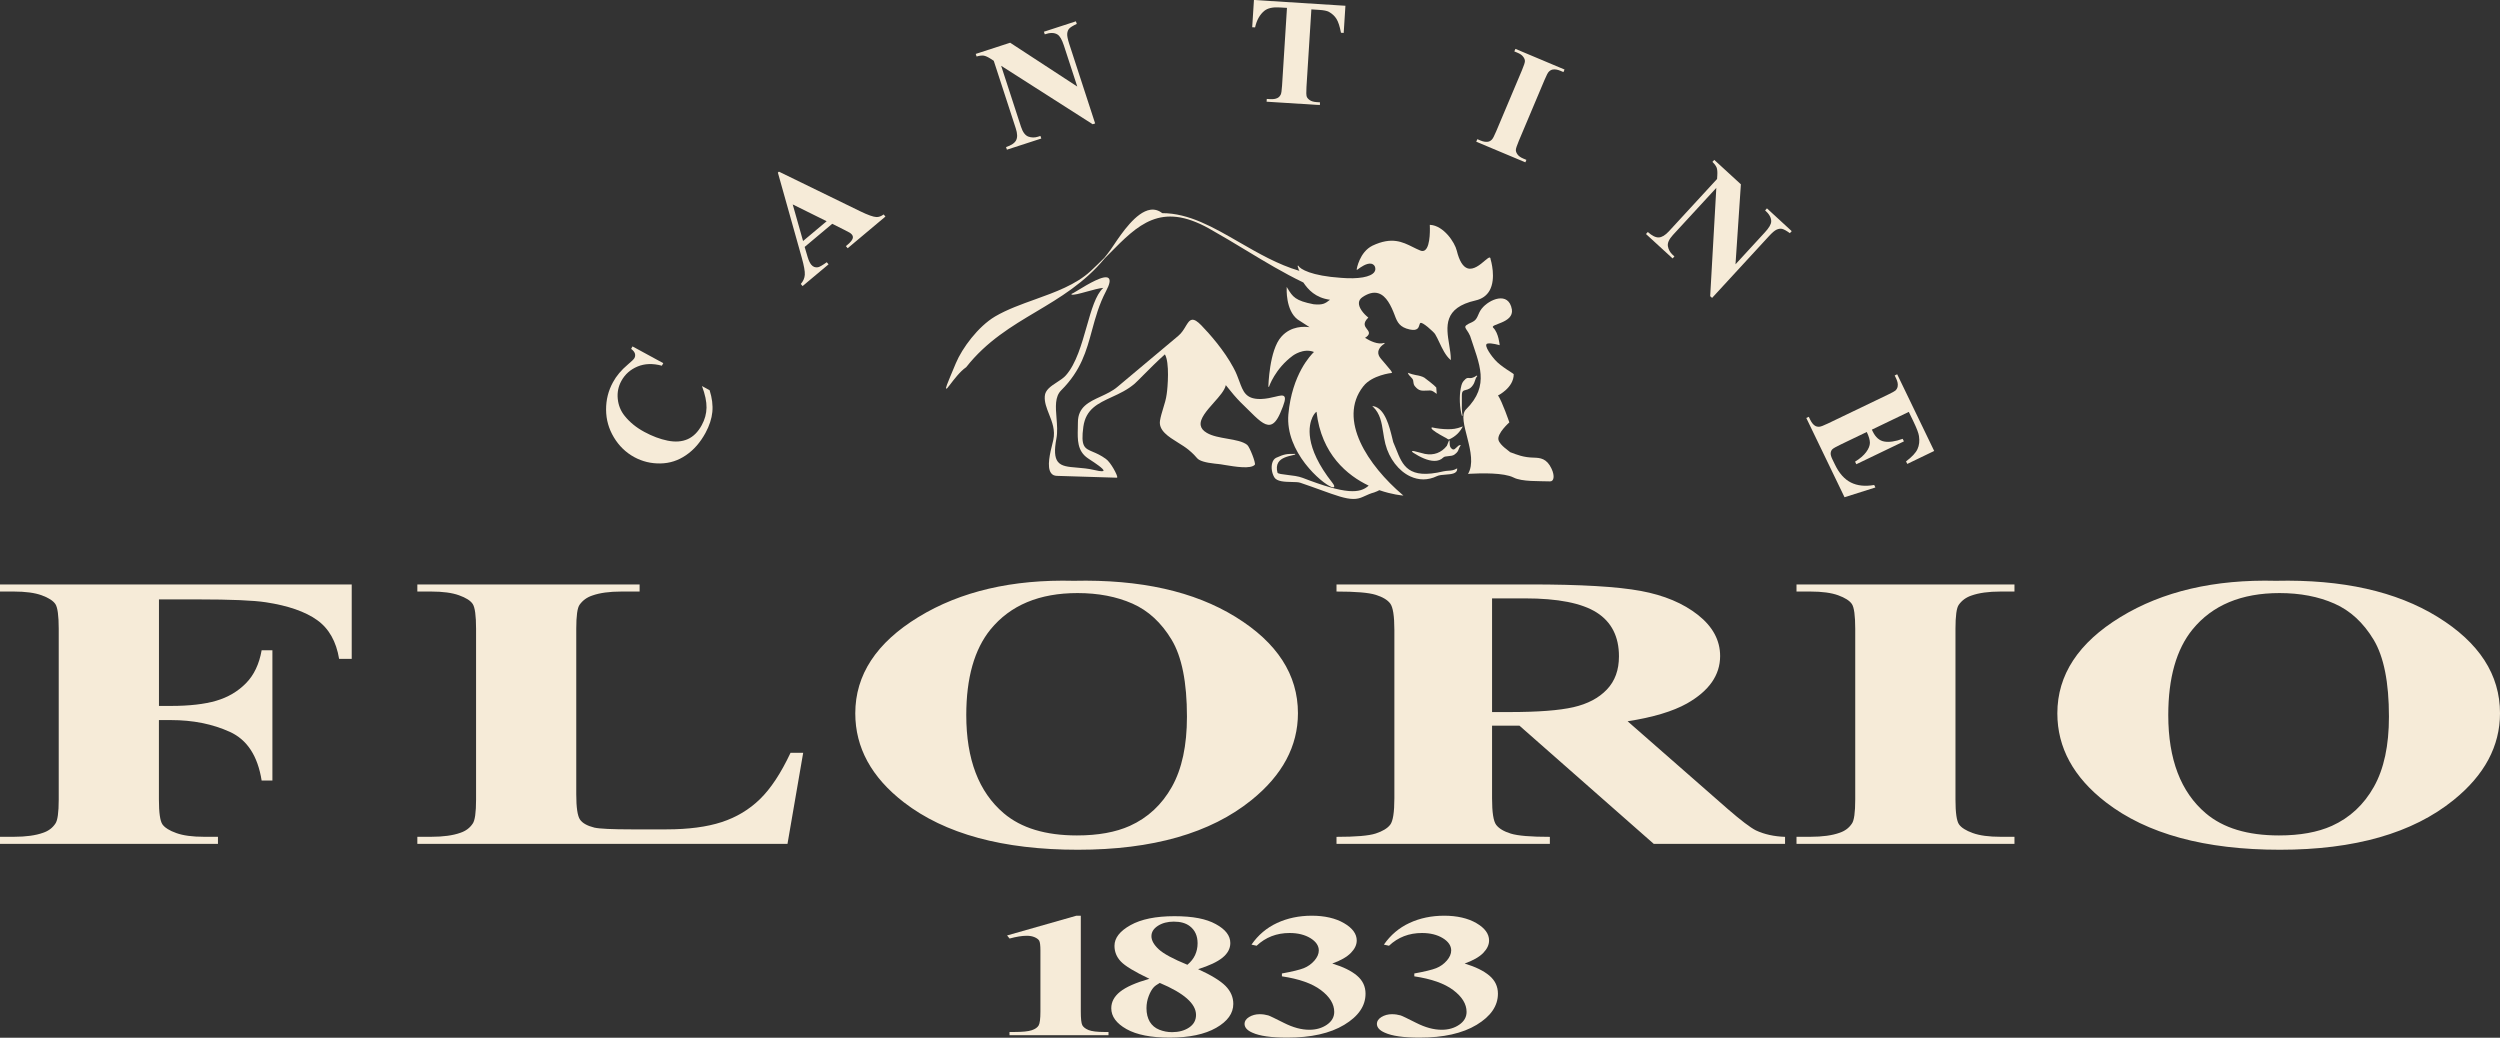
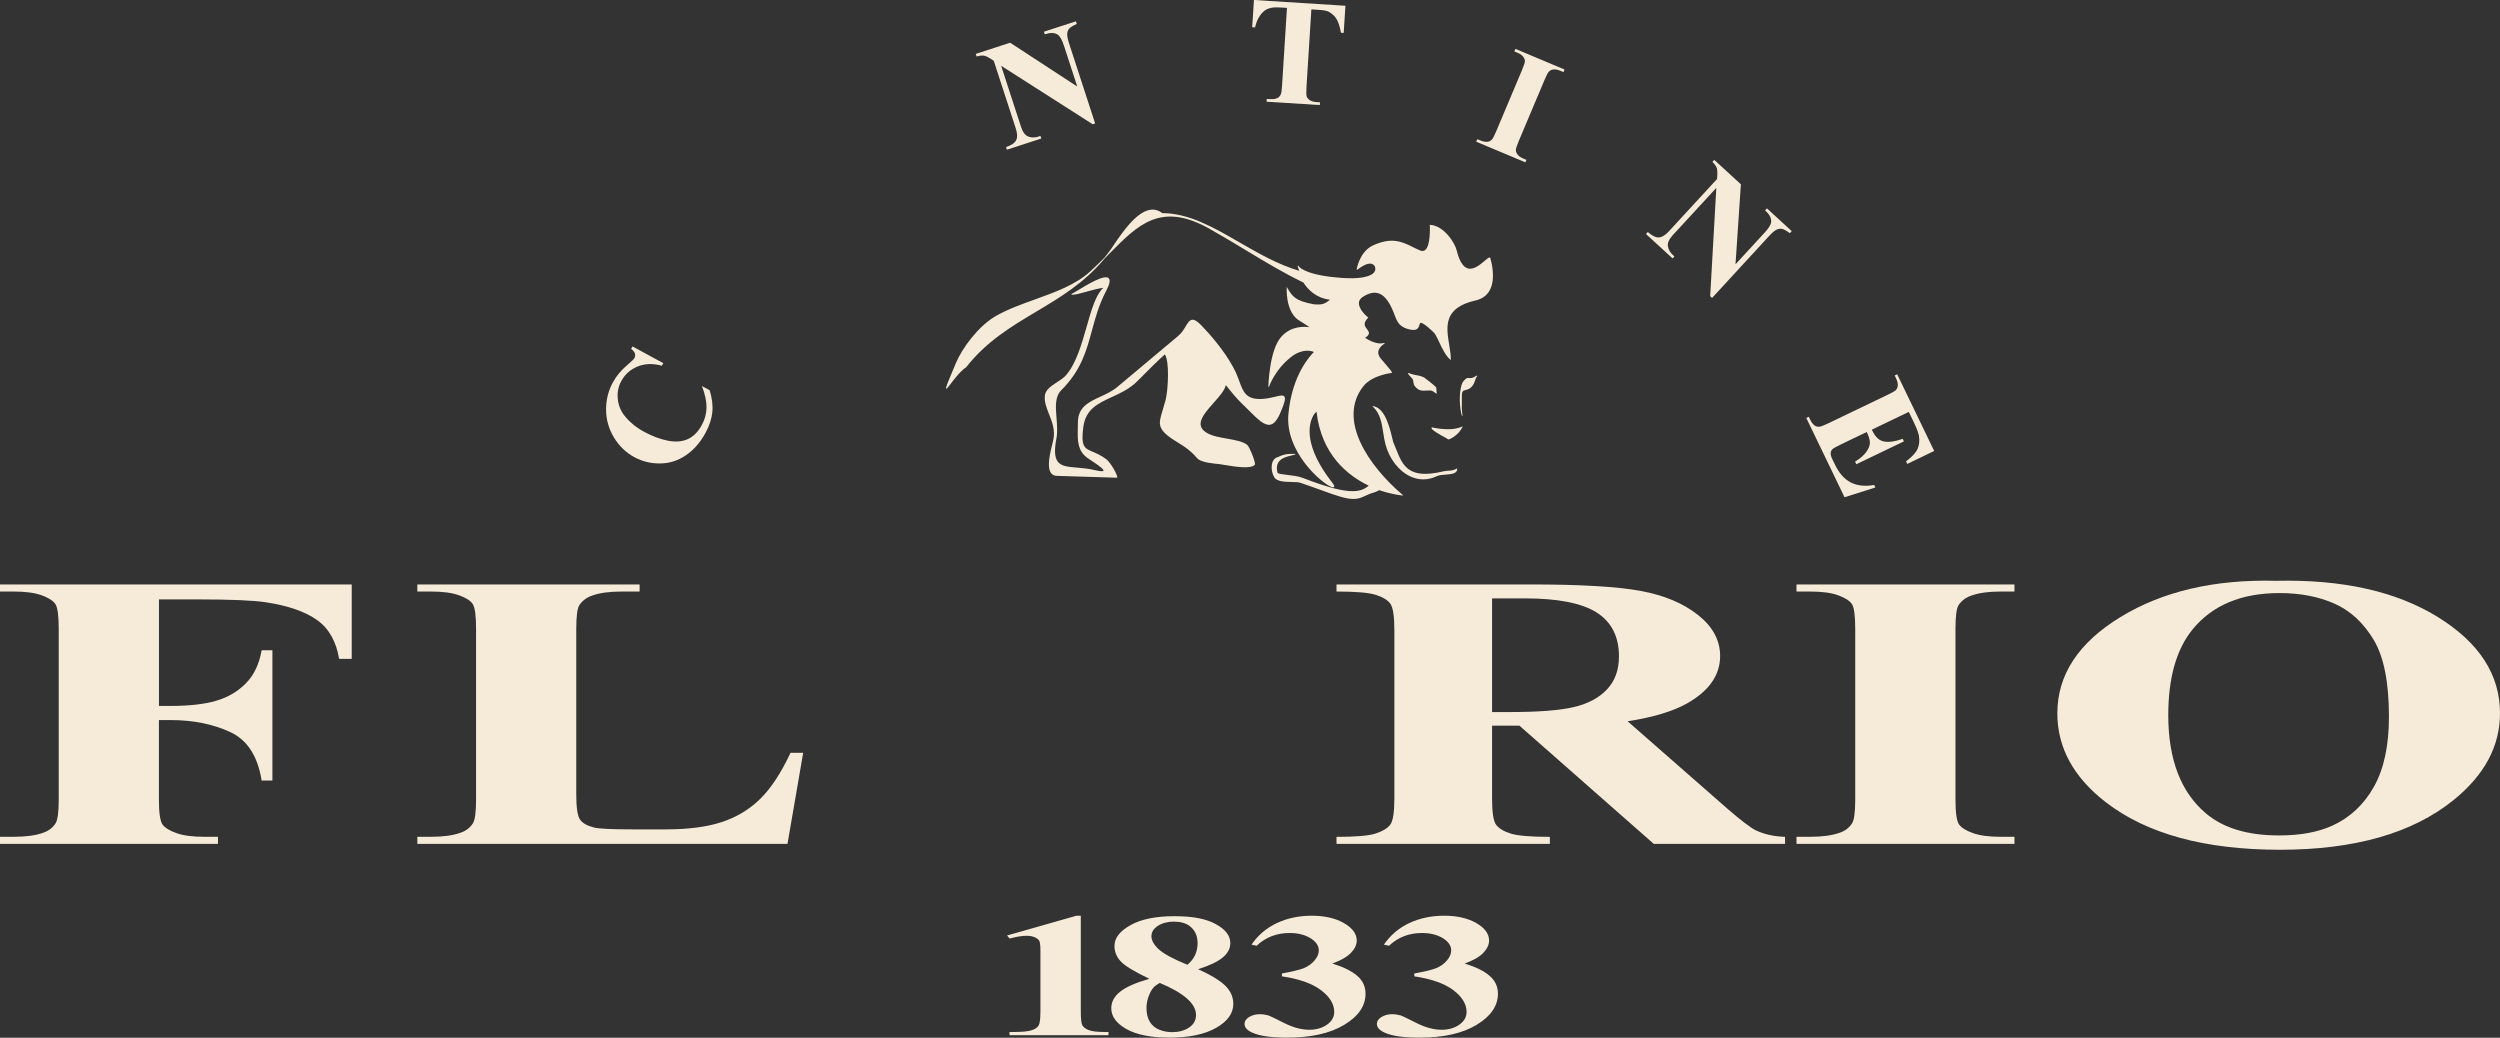
<svg xmlns="http://www.w3.org/2000/svg" width="159" height="66" viewBox="0 0 159 66" fill="none">
  <rect x="0" y="0" width="159" height="66" fill="#333333" stroke="none" />
  <path fill-rule="evenodd" clip-rule="evenodd" d="M81.416 26.288C81.706 25.622 81.779 25.332 81.682 25.215C81.596 25.111 81.399 25.16 81.102 25.232C80.853 25.291 80.545 25.367 80.193 25.377C80.172 25.377 80.155 25.377 80.134 25.377C79.232 25.377 79.063 24.904 78.825 24.259C78.728 23.997 78.621 23.701 78.451 23.393C77.85 22.266 76.914 21.217 76.406 20.693C76.154 20.434 75.971 20.32 75.818 20.337C75.646 20.358 75.539 20.538 75.404 20.762C75.286 20.958 75.152 21.183 74.937 21.362L71.074 24.601C70.76 24.87 70.373 25.049 70 25.222C69.257 25.563 68.555 25.884 68.555 26.864C68.555 26.988 68.555 27.112 68.549 27.233C68.531 27.978 68.514 28.681 69.181 29.14C69.222 29.168 69.278 29.206 69.336 29.244C69.627 29.433 70.228 29.83 70.183 29.94C70.173 29.965 70.093 30.013 69.596 29.892C69.202 29.799 68.822 29.768 68.49 29.74C67.941 29.695 67.505 29.661 67.277 29.364C67.073 29.099 67.046 28.633 67.187 27.895C67.267 27.478 67.229 27.019 67.194 26.577C67.139 25.884 67.084 25.232 67.491 24.825C68.759 23.559 69.098 22.314 69.454 20.996C69.672 20.196 69.896 19.372 70.342 18.52C70.577 18.078 70.632 17.806 70.508 17.692C70.242 17.44 69.188 18.078 68.559 18.461C68.365 18.578 68.182 18.689 68.151 18.692V18.709L68.141 18.733C68.276 18.782 68.669 18.671 69.129 18.544C69.516 18.437 69.917 18.326 70.169 18.309C69.689 18.74 69.409 19.727 69.112 20.772C68.797 21.879 68.442 23.135 67.792 23.87C67.643 24.039 67.426 24.18 67.211 24.318C66.845 24.556 66.469 24.801 66.448 25.201C66.42 25.58 66.565 25.95 66.717 26.336C66.918 26.839 67.122 27.36 66.99 27.981C66.977 28.05 66.956 28.133 66.931 28.226C66.793 28.778 66.558 29.706 66.849 30.089C66.931 30.203 67.056 30.261 67.218 30.265L71.019 30.382C71.019 30.382 71.023 30.382 71.026 30.382C71.04 30.382 71.05 30.375 71.057 30.361C71.095 30.261 70.653 29.406 70.332 29.185C70.01 28.951 69.73 28.83 69.506 28.737C68.974 28.512 68.728 28.412 68.901 27.14C69.06 26.015 69.824 25.663 70.705 25.256C71.199 25.029 71.714 24.791 72.17 24.397C72.284 24.294 72.47 24.108 72.705 23.87C73.092 23.483 73.617 22.952 74.087 22.538C74.395 23.049 74.267 24.653 74.201 25.067C74.163 25.37 74.07 25.677 73.977 25.974C73.897 26.232 73.818 26.498 73.776 26.753C73.68 27.378 74.308 27.771 74.92 28.15C75.155 28.295 75.397 28.447 75.59 28.605C75.898 28.861 76.043 29.03 76.14 29.144C76.283 29.309 76.66 29.424 77.273 29.489L77.439 29.506C77.539 29.513 77.712 29.54 77.909 29.575C78.562 29.682 79.554 29.847 79.809 29.554C79.878 29.451 79.481 28.426 79.322 28.295C79.046 28.074 78.569 27.991 78.061 27.902C77.588 27.819 77.097 27.736 76.751 27.529C76.52 27.395 76.395 27.236 76.364 27.05C76.295 26.622 76.755 26.108 77.197 25.608C77.556 25.204 77.895 24.825 77.961 24.494C78.303 24.932 78.645 25.329 78.9 25.584C79.063 25.743 79.215 25.891 79.36 26.036C79.992 26.667 80.41 27.081 80.787 27.012C81.019 26.967 81.219 26.736 81.419 26.281" fill="#F6EBD8" />
-   <path fill-rule="evenodd" clip-rule="evenodd" d="M92.628 28.461C92.566 28.526 92.507 28.588 92.438 28.588C92.393 28.588 92.345 28.561 92.293 28.506C92.196 28.409 92.196 28.271 92.196 28.023L92.155 28.016L92.023 28.35C91.668 28.799 91.184 28.975 90.624 28.868C90.565 28.854 90.458 28.826 90.344 28.795C89.919 28.678 89.829 28.661 89.809 28.702C89.798 28.73 89.823 28.754 89.902 28.806C90.306 29.064 90.804 29.313 91.232 29.313C91.447 29.313 91.64 29.25 91.796 29.095C91.847 29.037 91.972 29.026 92.106 29.012C92.255 28.999 92.41 28.985 92.511 28.906C92.701 28.764 92.728 28.685 92.77 28.578C92.794 28.516 92.818 28.447 92.884 28.343L92.908 28.305H92.867C92.773 28.316 92.701 28.388 92.635 28.461" fill="#F6EBD8" />
  <path fill-rule="evenodd" clip-rule="evenodd" d="M92.974 25.163C92.974 24.866 93.067 24.842 93.219 24.804C93.361 24.77 93.561 24.721 93.737 24.397C93.765 24.342 93.782 24.287 93.803 24.225C93.838 24.118 93.872 24.008 93.955 23.918L93.927 23.883C93.654 24.066 93.534 24.052 93.437 24.042C93.364 24.035 93.302 24.025 93.205 24.108C93.001 24.297 92.967 24.387 92.905 24.691C92.801 25.208 92.832 25.946 92.977 26.446L93.019 26.436C92.963 26.122 92.967 25.825 92.974 25.484C92.974 25.38 92.974 25.277 92.974 25.163Z" fill="#F6EBD8" />
  <path fill-rule="evenodd" clip-rule="evenodd" d="M92.086 27.298C91.761 27.298 91.384 27.253 91.077 27.181H91.063L91.056 27.188C91.046 27.202 91.042 27.215 91.042 27.233C91.063 27.353 91.502 27.605 91.878 27.809C91.916 27.829 91.948 27.847 91.951 27.847H91.954C92.003 27.878 92.034 27.898 92.055 27.912C92.089 27.933 92.106 27.947 92.131 27.947C92.151 27.947 92.172 27.94 92.207 27.926C92.562 27.757 92.825 27.509 93.008 27.171L93.036 27.119L92.981 27.14C92.614 27.277 92.407 27.298 92.079 27.298" fill="#F6EBD8" />
  <path fill-rule="evenodd" clip-rule="evenodd" d="M91.339 24.639C91.263 24.532 90.669 24.073 90.586 24.018C90.458 23.939 90.223 23.88 90.051 23.856C89.843 23.811 89.784 23.797 89.584 23.725L89.539 23.707L89.556 23.752C89.584 23.832 89.65 23.897 89.715 23.963C89.788 24.039 89.864 24.114 89.878 24.204C89.885 24.239 89.888 24.27 89.892 24.301C89.906 24.404 89.919 24.501 90.013 24.594C90.244 24.866 90.431 24.856 90.714 24.842C90.745 24.842 90.776 24.842 90.811 24.839C91.035 24.815 91.097 24.856 91.246 24.959C91.274 24.98 91.305 25.001 91.339 25.025L91.377 25.049L91.346 24.653V24.646L91.343 24.642L91.339 24.639Z" fill="#F6EBD8" />
  <path fill-rule="evenodd" clip-rule="evenodd" d="M92.131 29.937C92.03 29.944 91.927 29.951 91.799 29.978C89.57 30.513 89.207 29.609 88.793 28.561C88.734 28.412 88.675 28.264 88.61 28.119C88.593 28.05 88.572 27.967 88.551 27.881C88.378 27.164 88.088 25.963 87.345 25.832L87.273 25.818L87.324 25.87C87.784 26.308 87.874 26.888 87.971 27.502C88.008 27.743 88.046 27.988 88.109 28.233C88.347 29.164 88.955 29.958 89.695 30.299C89.964 30.423 90.244 30.489 90.524 30.489C90.804 30.489 91.104 30.42 91.384 30.285C91.522 30.216 91.737 30.199 91.948 30.185C92.303 30.158 92.677 30.13 92.677 29.827V29.789L92.642 29.806C92.448 29.916 92.3 29.927 92.127 29.937" fill="#F6EBD8" />
  <path fill-rule="evenodd" clip-rule="evenodd" d="M86.713 24.563C87.259 23.859 88.492 23.721 88.503 23.721H88.516L88.523 23.711C88.548 23.663 88.447 23.538 88.102 23.138C88.008 23.031 87.915 22.921 87.832 22.821C87.698 22.669 87.639 22.514 87.66 22.362C87.677 22.238 87.753 22.055 88.036 21.866C88.053 21.855 88.067 21.845 88.06 21.828L88.05 21.81H88.033C87.632 21.941 87.11 21.672 86.817 21.486C86.965 21.393 87.044 21.307 87.062 21.22C87.082 21.117 87.013 21.027 86.941 20.934C86.806 20.762 86.657 20.565 87.01 20.213L87.027 20.196L87.007 20.182C86.73 19.961 86.412 19.585 86.426 19.265C86.433 19.116 86.509 18.996 86.651 18.899C87.027 18.644 87.369 18.561 87.666 18.654C88.174 18.813 88.475 19.448 88.703 20.048C88.869 20.506 89.028 20.817 89.66 20.955C90.158 21.065 90.227 20.831 90.272 20.672C90.293 20.603 90.306 20.551 90.348 20.538C90.413 20.517 90.562 20.6 90.811 20.803C90.987 20.948 91.25 21.196 91.274 21.252C91.364 21.4 91.45 21.583 91.54 21.772C91.726 22.169 91.941 22.617 92.234 22.869L92.272 22.9V22.852C92.272 22.562 92.221 22.255 92.169 21.931C91.979 20.772 91.785 19.572 93.855 19.106C94.256 19.013 94.553 18.802 94.736 18.482C95.171 17.712 94.819 16.547 94.798 16.474C94.798 16.453 94.798 16.402 94.757 16.384C94.701 16.357 94.608 16.433 94.428 16.584C94.148 16.826 93.72 17.188 93.34 17.067C93.043 16.971 92.811 16.595 92.652 15.946C92.525 15.412 91.813 14.349 90.959 14.301H90.935V14.325C90.935 14.339 91.011 15.643 90.624 15.915C90.538 15.974 90.441 15.981 90.32 15.929C90.158 15.864 89.999 15.784 89.847 15.708C89.194 15.384 88.516 15.046 87.293 15.622C86.457 16.033 86.284 17.123 86.284 17.133V17.143L86.291 17.15C86.309 17.168 86.316 17.161 86.381 17.112C86.526 17.005 86.917 16.719 87.207 16.771C87.3 16.788 87.376 16.84 87.431 16.926C87.494 17.064 87.487 17.188 87.411 17.299C87.183 17.623 86.391 17.761 85.293 17.671C83.399 17.543 82.688 17.119 82.567 16.892L82.525 16.909C82.594 17.15 82.608 17.178 82.65 17.23C81.281 16.829 80.034 16.108 78.825 15.412C77.176 14.46 75.618 13.556 73.918 13.556C73.686 13.373 73.431 13.301 73.158 13.342C72.253 13.48 71.34 14.836 70.85 15.563C70.76 15.698 70.68 15.815 70.622 15.898C70.497 16.071 70.366 16.24 70.235 16.398C69.955 16.678 69.668 16.96 69.361 17.243C68.424 18.109 67.108 18.582 65.833 19.041C64.959 19.354 64.053 19.679 63.283 20.13C62.205 20.772 61.192 22.141 60.792 23.1C60.17 24.577 60.132 24.687 60.18 24.715C60.215 24.735 60.246 24.694 60.439 24.442C60.671 24.139 61.054 23.628 61.441 23.359H61.445C62.74 21.707 64.347 20.748 65.902 19.823C67.412 18.923 68.97 17.995 70.262 16.429C70.366 16.326 70.466 16.222 70.567 16.122C72.384 14.28 73.821 12.828 76.879 14.525C77.74 15.008 78.517 15.477 79.27 15.933C80.473 16.66 81.609 17.347 82.895 17.968C83.195 18.416 83.658 18.94 84.588 19.065C84.27 19.313 84.128 19.406 83.544 19.351C82.373 19.123 82.221 18.878 81.889 18.34L81.834 18.247V18.316C81.834 18.316 81.751 19.727 82.528 20.317C82.95 20.596 83.175 20.738 83.292 20.81C82.964 20.762 82.11 20.717 81.495 21.414C80.721 22.259 80.67 24.57 80.666 24.594L80.708 24.601C80.708 24.601 81.084 23.456 82.228 22.617C82.235 22.614 82.895 22.117 83.569 22.386C83.375 22.569 82.173 23.797 81.941 26.35C81.734 28.75 84.059 30.737 84.681 30.972C84.767 31.003 84.823 31.003 84.847 30.972C84.878 30.927 84.847 30.844 84.74 30.706C82.909 28.385 83.244 27.015 83.472 26.532C83.576 26.312 83.693 26.205 83.731 26.188C84.042 28.906 85.7 30.241 87.048 30.886C86.492 31.389 85.611 31.462 82.85 30.392C82.57 30.285 82.197 30.241 81.865 30.203C81.571 30.168 81.267 30.134 81.247 30.058C81.181 29.799 81.198 29.582 81.298 29.416C81.482 29.116 81.903 29.023 82.211 28.951C82.269 28.937 82.328 28.923 82.376 28.909L82.37 28.868H82.294C81.851 28.868 81.703 28.868 81.153 29.119C81.043 29.178 80.96 29.288 80.915 29.444C80.835 29.716 80.884 30.075 81.043 30.354C81.212 30.634 81.713 30.644 82.152 30.654C82.37 30.658 82.577 30.661 82.698 30.703C83.199 30.872 83.631 31.03 84.014 31.168C84.958 31.51 85.576 31.734 86.077 31.734C86.298 31.734 86.499 31.689 86.692 31.596C86.982 31.458 87.197 31.372 87.394 31.32C87.552 31.262 87.656 31.217 87.725 31.175C88.551 31.462 89.183 31.51 89.19 31.51H89.256L89.204 31.472C87.02 29.613 85.054 26.691 86.695 24.584" fill="#F6EBD8" />
-   <path fill-rule="evenodd" clip-rule="evenodd" d="M98.678 29.809C98.371 29.151 97.96 29.119 97.549 29.106C96.888 29.092 96.505 28.93 96.035 28.754C96.063 28.74 95.389 28.33 95.303 27.978C95.199 27.567 95.994 26.864 95.994 26.864C95.994 26.864 95.551 25.56 95.275 25.149C95.275 25.149 96.273 24.666 96.273 23.801C96.273 23.756 95.451 23.318 95.071 22.876C94.967 22.773 94.294 21.924 94.601 21.852C94.836 21.793 95.379 21.955 95.379 21.955C95.379 21.955 95.32 21.179 94.967 20.841C94.719 20.607 96.291 20.562 96.156 19.682C95.952 18.495 94.701 19.037 94.231 19.637C93.965 19.975 94.01 20.313 93.63 20.486C92.898 20.806 93.25 20.793 93.499 21.365C94.073 23.152 94.791 24.501 93.233 26.043C92.601 26.688 94.083 28.944 93.364 30.147C93.378 30.147 93.409 30.134 93.423 30.134C94.245 30.089 95.641 30.061 96.256 30.368C96.799 30.648 97.901 30.589 98.561 30.616C98.827 30.644 98.9 30.279 98.678 29.809Z" fill="#F6EBD8" />
  <path d="M10.11 38.119V44.897H10.874C12.045 44.897 13.005 44.786 13.748 44.569C14.491 44.352 15.12 43.983 15.635 43.462C16.15 42.944 16.485 42.241 16.64 41.358H17.325V49.643H16.64C16.392 48.077 15.718 47.046 14.616 46.546C13.514 46.045 12.266 45.797 10.87 45.797H10.107V50.847C10.107 51.692 10.183 52.216 10.331 52.43C10.48 52.641 10.774 52.827 11.212 52.982C11.648 53.141 12.239 53.22 12.981 53.22H13.862V53.669H0V53.22H0.881C1.652 53.22 2.27 53.134 2.74 52.965C3.079 52.851 3.338 52.658 3.521 52.382C3.663 52.189 3.735 51.675 3.735 50.85V39.999C3.735 39.154 3.663 38.629 3.521 38.416C3.376 38.205 3.086 38.019 2.65 37.86C2.215 37.702 1.624 37.622 0.881 37.622H0V37.174H22.369V41.906H21.568C21.384 40.795 20.918 39.971 20.168 39.437C19.419 38.902 18.334 38.522 16.913 38.305C16.133 38.184 14.685 38.122 12.574 38.122H10.11V38.119Z" fill="#F6EBD8" />
  <path d="M51.082 47.88L50.084 53.672H26.543V53.22H27.424C28.195 53.22 28.813 53.134 29.283 52.965C29.622 52.851 29.881 52.658 30.064 52.382C30.206 52.185 30.278 51.675 30.278 50.847V39.995C30.278 39.15 30.206 38.626 30.064 38.412C29.922 38.198 29.629 38.015 29.193 37.86C28.758 37.702 28.167 37.622 27.424 37.622H26.543V37.174H40.679V37.622H39.525C38.754 37.622 38.136 37.708 37.666 37.877C37.327 37.991 37.061 38.184 36.864 38.46C36.719 38.657 36.65 39.167 36.65 39.995V50.509C36.65 51.354 36.729 51.889 36.885 52.12C37.04 52.351 37.348 52.523 37.804 52.637C38.129 52.71 38.92 52.748 40.171 52.748H42.379C43.785 52.748 44.96 52.592 45.9 52.285C46.839 51.978 47.648 51.492 48.332 50.826C49.016 50.161 49.666 49.181 50.277 47.88H51.082Z" fill="#F6EBD8" />
-   <path d="M68.296 36.939C72.519 36.843 75.95 37.608 78.59 39.24C81.229 40.871 82.549 42.91 82.549 45.359C82.549 47.453 81.564 49.295 79.599 50.882C76.99 52.992 73.31 54.044 68.552 54.044C63.794 54.044 60.094 53.041 57.485 51.026C55.426 49.436 54.396 47.549 54.396 45.369C54.396 42.92 55.737 40.878 58.414 39.243C61.092 37.608 64.388 36.839 68.296 36.939ZM68.531 37.719C66.106 37.719 64.261 38.488 62.999 40.03C61.97 41.296 61.455 43.114 61.455 45.48C61.455 48.294 62.25 50.374 63.839 51.723C64.948 52.665 66.5 53.134 68.493 53.134C69.834 53.134 70.957 52.93 71.855 52.527C73.002 52.009 73.894 51.178 74.533 50.04C75.172 48.901 75.49 47.415 75.49 45.58C75.49 43.396 75.165 41.765 74.512 40.682C73.859 39.599 73.03 38.833 72.021 38.388C71.012 37.943 69.848 37.719 68.531 37.719Z" fill="#F6EBD8" />
  <path d="M94.895 46.152V50.775C94.895 51.668 94.981 52.227 95.157 52.461C95.334 52.692 95.641 52.879 96.087 53.017C96.529 53.155 97.358 53.224 98.571 53.224V53.672H85.002V53.224C86.229 53.224 87.058 53.155 87.497 53.01C87.933 52.868 88.24 52.682 88.416 52.454C88.593 52.227 88.682 51.668 88.682 50.775V40.068C88.682 39.174 88.593 38.612 88.416 38.381C88.24 38.15 87.933 37.967 87.487 37.829C87.044 37.691 86.215 37.622 85.002 37.622V37.17H97.32C100.527 37.17 102.873 37.308 104.359 37.584C105.845 37.86 107.057 38.371 107.994 39.112C108.933 39.854 109.4 40.727 109.4 41.723C109.4 42.941 108.695 43.945 107.289 44.742C106.39 45.245 105.133 45.621 103.516 45.873L109.891 51.458C110.723 52.178 111.318 52.63 111.67 52.81C112.206 53.062 112.824 53.199 113.529 53.224V53.672H105.181L96.636 46.152H94.895ZM94.895 45.287H96.007C97.818 45.287 99.176 45.183 100.074 44.976C100.973 44.769 101.681 44.397 102.196 43.855C102.711 43.317 102.966 42.613 102.966 41.744C102.966 40.489 102.493 39.557 101.55 38.957C100.603 38.357 99.083 38.057 96.985 38.057H94.895V45.287Z" fill="#F6EBD8" />
  <path d="M128.12 53.22V53.669H114.258V53.22H115.139C115.906 53.22 116.528 53.134 116.998 52.965C117.337 52.851 117.596 52.658 117.779 52.382C117.921 52.189 117.993 51.675 117.993 50.85V39.999C117.993 39.154 117.921 38.626 117.779 38.416C117.637 38.205 117.344 38.019 116.908 37.86C116.473 37.702 115.882 37.622 115.139 37.622H114.258V37.174H128.12V37.622H127.243C126.472 37.622 125.854 37.708 125.384 37.877C125.045 37.991 124.779 38.184 124.582 38.46C124.437 38.654 124.368 39.167 124.368 39.995V50.847C124.368 51.689 124.444 52.216 124.593 52.43C124.741 52.641 125.035 52.827 125.47 52.982C125.906 53.141 126.497 53.22 127.239 53.22H128.12Z" fill="#F6EBD8" />
  <path d="M144.747 36.939C148.969 36.843 152.4 37.608 155.04 39.24C157.68 40.871 159 42.91 159 45.359C159 47.453 158.015 49.295 156.049 50.882C153.441 52.992 149.761 54.044 145.003 54.044C140.245 54.044 136.544 53.041 133.936 51.026C131.876 49.436 130.847 47.549 130.847 45.369C130.847 42.92 132.187 40.878 134.865 39.243C137.543 37.608 140.839 36.839 144.751 36.939M144.979 37.719C142.553 37.719 140.708 38.488 139.447 40.03C138.417 41.296 137.902 43.114 137.902 45.48C137.902 48.294 138.697 50.374 140.286 51.723C141.396 52.665 142.947 53.134 144.941 53.134C146.281 53.134 147.404 52.93 148.303 52.527C149.45 52.009 150.341 51.178 150.98 50.04C151.62 48.901 151.937 47.415 151.937 45.58C151.937 43.396 151.613 41.765 150.96 40.682C150.307 39.599 149.477 38.833 148.465 38.388C147.456 37.943 146.292 37.719 144.975 37.719" fill="#F6EBD8" />
  <path d="M68.739 58.242V64.327C68.739 64.786 68.77 65.076 68.835 65.203C68.901 65.327 69.036 65.431 69.24 65.514C69.447 65.593 69.775 65.634 70.228 65.634H70.501V65.838H64.205V65.634H64.523C65.035 65.634 65.397 65.596 65.615 65.524C65.833 65.452 65.978 65.352 66.057 65.22C66.133 65.093 66.171 64.793 66.171 64.327V60.471C66.171 60.126 66.144 59.912 66.092 59.826C66.04 59.739 65.94 59.667 65.798 59.605C65.653 59.543 65.487 59.515 65.301 59.515C65 59.515 64.637 59.574 64.209 59.691L64.05 59.495L68.448 58.242H68.739Z" fill="#F6EBD8" />
  <path d="M76.195 61.637C77.035 62.019 77.619 62.378 77.947 62.709C78.272 63.041 78.438 63.42 78.438 63.848C78.438 64.448 78.075 64.955 77.349 65.369C76.624 65.783 75.635 65.993 74.391 65.993C73.21 65.993 72.294 65.814 71.648 65.452C71.002 65.089 70.677 64.648 70.677 64.124C70.677 63.723 70.864 63.375 71.237 63.075C71.61 62.775 72.232 62.499 73.103 62.251C72.156 61.802 71.548 61.433 71.282 61.147C71.012 60.861 70.881 60.529 70.881 60.153C70.881 59.657 71.219 59.219 71.9 58.839C72.577 58.46 73.51 58.27 74.692 58.27C75.874 58.27 76.71 58.436 77.325 58.774C77.94 59.108 78.248 59.508 78.248 59.977C78.248 60.329 78.082 60.64 77.75 60.909C77.418 61.178 76.903 61.419 76.202 61.637M73.763 62.513C73.579 62.616 73.452 62.709 73.376 62.792C73.258 62.92 73.151 63.106 73.058 63.351C72.964 63.596 72.916 63.851 72.916 64.12C72.916 64.465 72.989 64.751 73.127 64.986C73.269 65.217 73.469 65.386 73.731 65.49C73.994 65.593 74.26 65.645 74.54 65.645C74.968 65.645 75.331 65.548 75.625 65.352C75.919 65.155 76.067 64.889 76.067 64.548C76.067 63.837 75.3 63.161 73.766 62.516M75.525 61.354C75.742 61.171 75.905 60.967 76.008 60.74C76.112 60.512 76.167 60.264 76.167 59.995C76.167 59.519 76.002 59.157 75.673 58.905C75.424 58.712 75.086 58.615 74.651 58.615C74.257 58.615 73.921 58.705 73.645 58.88C73.369 59.06 73.231 59.277 73.231 59.543C73.231 59.808 73.386 60.088 73.694 60.374C74.001 60.66 74.613 60.988 75.521 61.361" fill="#F6EBD8" />
  <path d="M81.53 62.106V61.913C82.2 61.792 82.663 61.678 82.922 61.575C83.182 61.471 83.406 61.312 83.593 61.099C83.779 60.885 83.876 60.667 83.876 60.45C83.876 60.146 83.696 59.884 83.344 59.667C82.988 59.45 82.546 59.339 82.017 59.339C81.195 59.339 80.497 59.608 79.92 60.15L79.595 60.078C80.017 59.467 80.559 59.008 81.222 58.701C81.882 58.394 82.622 58.239 83.43 58.239C84.239 58.239 84.944 58.398 85.479 58.712C86.018 59.025 86.288 59.395 86.288 59.815C86.288 60.091 86.163 60.353 85.911 60.609C85.662 60.864 85.269 61.088 84.733 61.281C85.421 61.488 85.946 61.747 86.305 62.05C86.668 62.358 86.848 62.74 86.848 63.199C86.848 63.975 86.398 64.634 85.493 65.179C84.591 65.724 83.382 65.993 81.865 65.993C80.856 65.993 80.117 65.89 79.654 65.679C79.319 65.534 79.153 65.345 79.153 65.114C79.153 64.945 79.249 64.803 79.443 64.682C79.636 64.565 79.861 64.503 80.113 64.503C80.307 64.503 80.49 64.531 80.659 64.579C80.752 64.606 81.088 64.769 81.661 65.058C82.235 65.348 82.77 65.493 83.271 65.493C83.707 65.493 84.08 65.386 84.391 65.172C84.702 64.958 84.857 64.686 84.857 64.358C84.857 63.858 84.574 63.396 84.011 62.971C83.448 62.547 82.622 62.258 81.533 62.095" fill="#F6EBD8" />
  <path d="M89.95 62.106V61.913C90.621 61.792 91.084 61.678 91.343 61.575C91.602 61.471 91.827 61.312 92.013 61.099C92.2 60.885 92.296 60.667 92.296 60.45C92.296 60.146 92.117 59.884 91.764 59.667C91.409 59.45 90.966 59.339 90.438 59.339C89.615 59.339 88.914 59.608 88.34 60.15L88.015 60.078C88.44 59.467 88.98 59.008 89.643 58.701C90.303 58.394 91.039 58.239 91.851 58.239C92.663 58.239 93.364 58.398 93.9 58.712C94.439 59.025 94.705 59.395 94.705 59.815C94.705 60.091 94.58 60.353 94.332 60.609C94.083 60.864 93.689 61.088 93.153 61.281C93.841 61.488 94.366 61.747 94.725 62.05C95.088 62.358 95.268 62.74 95.268 63.199C95.268 63.975 94.815 64.634 93.914 65.179C93.012 65.724 91.802 65.993 90.285 65.993C89.273 65.993 88.537 65.89 88.074 65.679C87.739 65.534 87.57 65.345 87.57 65.114C87.57 64.945 87.666 64.803 87.86 64.682C88.053 64.565 88.278 64.503 88.53 64.503C88.724 64.503 88.907 64.531 89.076 64.579C89.169 64.606 89.505 64.769 90.078 65.058C90.652 65.348 91.187 65.493 91.688 65.493C92.124 65.493 92.497 65.386 92.808 65.172C93.119 64.958 93.274 64.686 93.274 64.358C93.274 63.858 92.991 63.396 92.428 62.971C91.865 62.547 91.039 62.258 89.95 62.095" fill="#F6EBD8" />
  <path d="M40.233 22.035L42.185 23.097L42.095 23.259C41.518 23.104 41.003 23.121 40.547 23.311C40.095 23.5 39.749 23.804 39.518 24.228C39.324 24.584 39.248 24.963 39.29 25.37C39.331 25.777 39.476 26.136 39.728 26.45C40.05 26.853 40.468 27.195 40.983 27.471C41.487 27.743 41.981 27.929 42.465 28.026C42.949 28.123 43.37 28.092 43.733 27.933C44.092 27.774 44.393 27.478 44.631 27.04C44.828 26.681 44.928 26.312 44.935 25.929C44.942 25.546 44.846 25.087 44.645 24.552L45.132 24.818C45.288 25.315 45.347 25.777 45.305 26.201C45.264 26.626 45.119 27.071 44.87 27.533C44.538 28.14 44.127 28.612 43.629 28.951C43.132 29.292 42.589 29.468 41.995 29.475C41.404 29.485 40.855 29.351 40.343 29.075C39.804 28.781 39.373 28.364 39.044 27.819C38.716 27.274 38.55 26.688 38.547 26.06C38.543 25.432 38.688 24.849 38.986 24.308C39.203 23.907 39.518 23.532 39.932 23.183C40.174 22.98 40.312 22.845 40.35 22.773C40.399 22.683 40.409 22.586 40.381 22.486C40.35 22.386 40.271 22.286 40.14 22.19L40.229 22.028L40.233 22.035Z" fill="#F6EBD8" />
-   <path d="M52.927 14.236L51.176 15.705L51.369 16.357C51.435 16.574 51.511 16.733 51.597 16.836C51.711 16.974 51.853 17.026 52.022 16.998C52.119 16.981 52.306 16.874 52.582 16.678L52.696 16.812L51.044 18.195L50.93 18.061C51.086 17.885 51.172 17.688 51.186 17.474C51.2 17.261 51.134 16.895 50.989 16.378L49.472 10.976L49.541 10.917L54.714 13.439C55.204 13.677 55.547 13.797 55.74 13.804C55.885 13.811 56.041 13.756 56.2 13.639L56.314 13.773L53.912 15.788L53.798 15.653L53.898 15.57C54.092 15.408 54.206 15.267 54.237 15.15C54.258 15.067 54.237 14.988 54.178 14.915C54.14 14.874 54.095 14.832 54.044 14.801C54.019 14.784 53.909 14.725 53.705 14.622L52.927 14.232V14.236ZM52.575 14.07L50.416 13.001L51.075 15.329L52.575 14.07Z" fill="#F6EBD8" />
  <path d="M64.243 2.715L68.514 5.505L67.661 2.887C67.54 2.521 67.408 2.29 67.26 2.197C67.059 2.07 66.786 2.066 66.448 2.183L66.392 2.018L68.428 1.356L68.483 1.521C68.234 1.638 68.072 1.738 67.999 1.821C67.927 1.901 67.885 2.011 67.875 2.146C67.865 2.28 67.906 2.49 67.999 2.78L69.651 7.851L69.495 7.902L63.673 4.184L64.934 8.058C65.048 8.41 65.207 8.617 65.408 8.689C65.608 8.761 65.816 8.761 66.026 8.692L66.171 8.644L66.227 8.81L64.04 9.52L63.984 9.355C64.323 9.241 64.537 9.096 64.627 8.917C64.717 8.737 64.71 8.489 64.603 8.165L63.203 3.867L63.02 3.746C62.837 3.629 62.688 3.56 62.571 3.539C62.453 3.522 62.301 3.539 62.111 3.594L62.056 3.429L64.243 2.718V2.715Z" fill="#F6EBD8" />
  <path d="M85.569 0.362L85.459 2.094L85.286 2.083C85.21 1.676 85.113 1.383 84.999 1.2C84.885 1.018 84.726 0.869 84.515 0.752C84.398 0.69 84.187 0.645 83.886 0.628L83.403 0.597L83.092 5.529C83.071 5.857 83.078 6.061 83.109 6.147C83.14 6.23 83.209 6.305 83.309 6.374C83.413 6.443 83.555 6.481 83.738 6.495L83.952 6.509L83.942 6.681L80.556 6.468L80.566 6.292L80.78 6.305C80.967 6.316 81.122 6.295 81.24 6.236C81.326 6.198 81.395 6.126 81.451 6.023C81.492 5.95 81.52 5.754 81.54 5.433L81.851 0.5L81.385 0.473C80.95 0.445 80.628 0.517 80.417 0.686C80.124 0.924 79.927 1.276 79.823 1.742L79.64 1.732L79.751 0L85.562 0.366L85.569 0.362Z" fill="#F6EBD8" />
  <path d="M97.082 10.162L97.013 10.324L93.889 9.013L93.959 8.851L94.155 8.934C94.328 9.006 94.48 9.034 94.612 9.017C94.705 9.01 94.795 8.965 94.878 8.882C94.94 8.827 95.033 8.651 95.157 8.354L96.795 4.47C96.923 4.167 96.985 3.974 96.985 3.884C96.985 3.794 96.947 3.701 96.871 3.605C96.799 3.505 96.678 3.422 96.508 3.353L96.311 3.27L96.381 3.108L99.504 4.422L99.435 4.584L99.238 4.501C99.065 4.429 98.913 4.401 98.782 4.419C98.689 4.426 98.599 4.47 98.513 4.553C98.45 4.608 98.357 4.784 98.233 5.081L96.595 8.965C96.467 9.268 96.405 9.462 96.408 9.551C96.408 9.641 96.45 9.734 96.522 9.834C96.595 9.931 96.719 10.017 96.885 10.086L97.082 10.169V10.162Z" fill="#F6EBD8" />
  <path d="M110.72 11.724L110.378 16.809L112.244 14.78C112.506 14.498 112.641 14.27 112.648 14.094C112.658 13.856 112.53 13.618 112.261 13.38L112.378 13.252L113.954 14.701L113.836 14.829C113.612 14.67 113.446 14.577 113.339 14.556C113.232 14.532 113.118 14.549 112.993 14.605C112.869 14.66 112.707 14.801 112.503 15.022L108.889 18.947L108.768 18.837L109.158 11.949L106.397 14.946C106.149 15.219 106.041 15.457 106.079 15.667C106.117 15.877 106.218 16.057 106.38 16.205L106.494 16.309L106.377 16.436L104.684 14.884L104.801 14.756C105.067 14.994 105.299 15.108 105.496 15.101C105.696 15.091 105.91 14.963 106.142 14.711L109.206 11.383L109.22 11.162C109.234 10.945 109.22 10.779 109.182 10.669C109.141 10.559 109.051 10.434 108.909 10.296L109.027 10.169L110.72 11.721V11.724Z" fill="#F6EBD8" />
  <path d="M121.403 26.194L119.05 27.326L119.106 27.443C119.285 27.812 119.527 28.026 119.838 28.081C120.149 28.136 120.54 28.081 121.01 27.909L121.089 28.071L118.062 29.526L117.983 29.361C118.297 29.168 118.532 28.964 118.688 28.754C118.843 28.543 118.923 28.347 118.926 28.164C118.926 27.985 118.86 27.753 118.726 27.474L117.098 28.257C116.78 28.409 116.59 28.516 116.532 28.578C116.473 28.64 116.442 28.719 116.431 28.816C116.421 28.913 116.459 29.044 116.538 29.209L116.708 29.558C116.97 30.102 117.306 30.479 117.713 30.686C118.121 30.892 118.615 30.948 119.199 30.844L119.275 31.003L117.312 31.624L114.88 26.584L115.039 26.508L115.132 26.701C115.215 26.87 115.308 26.991 115.419 27.067C115.495 27.122 115.592 27.146 115.706 27.14C115.789 27.14 115.975 27.067 116.266 26.929L120.07 25.101C120.332 24.973 120.488 24.891 120.54 24.846C120.626 24.77 120.674 24.68 120.692 24.577C120.719 24.428 120.685 24.263 120.595 24.073L120.502 23.88L120.661 23.804L123.014 28.681L121.303 29.506L121.224 29.344C121.6 29.061 121.846 28.799 121.953 28.561C122.063 28.323 122.095 28.047 122.046 27.729C122.019 27.543 121.901 27.233 121.687 26.791L121.397 26.191L121.403 26.194Z" fill="#F6EBD8" />
</svg>